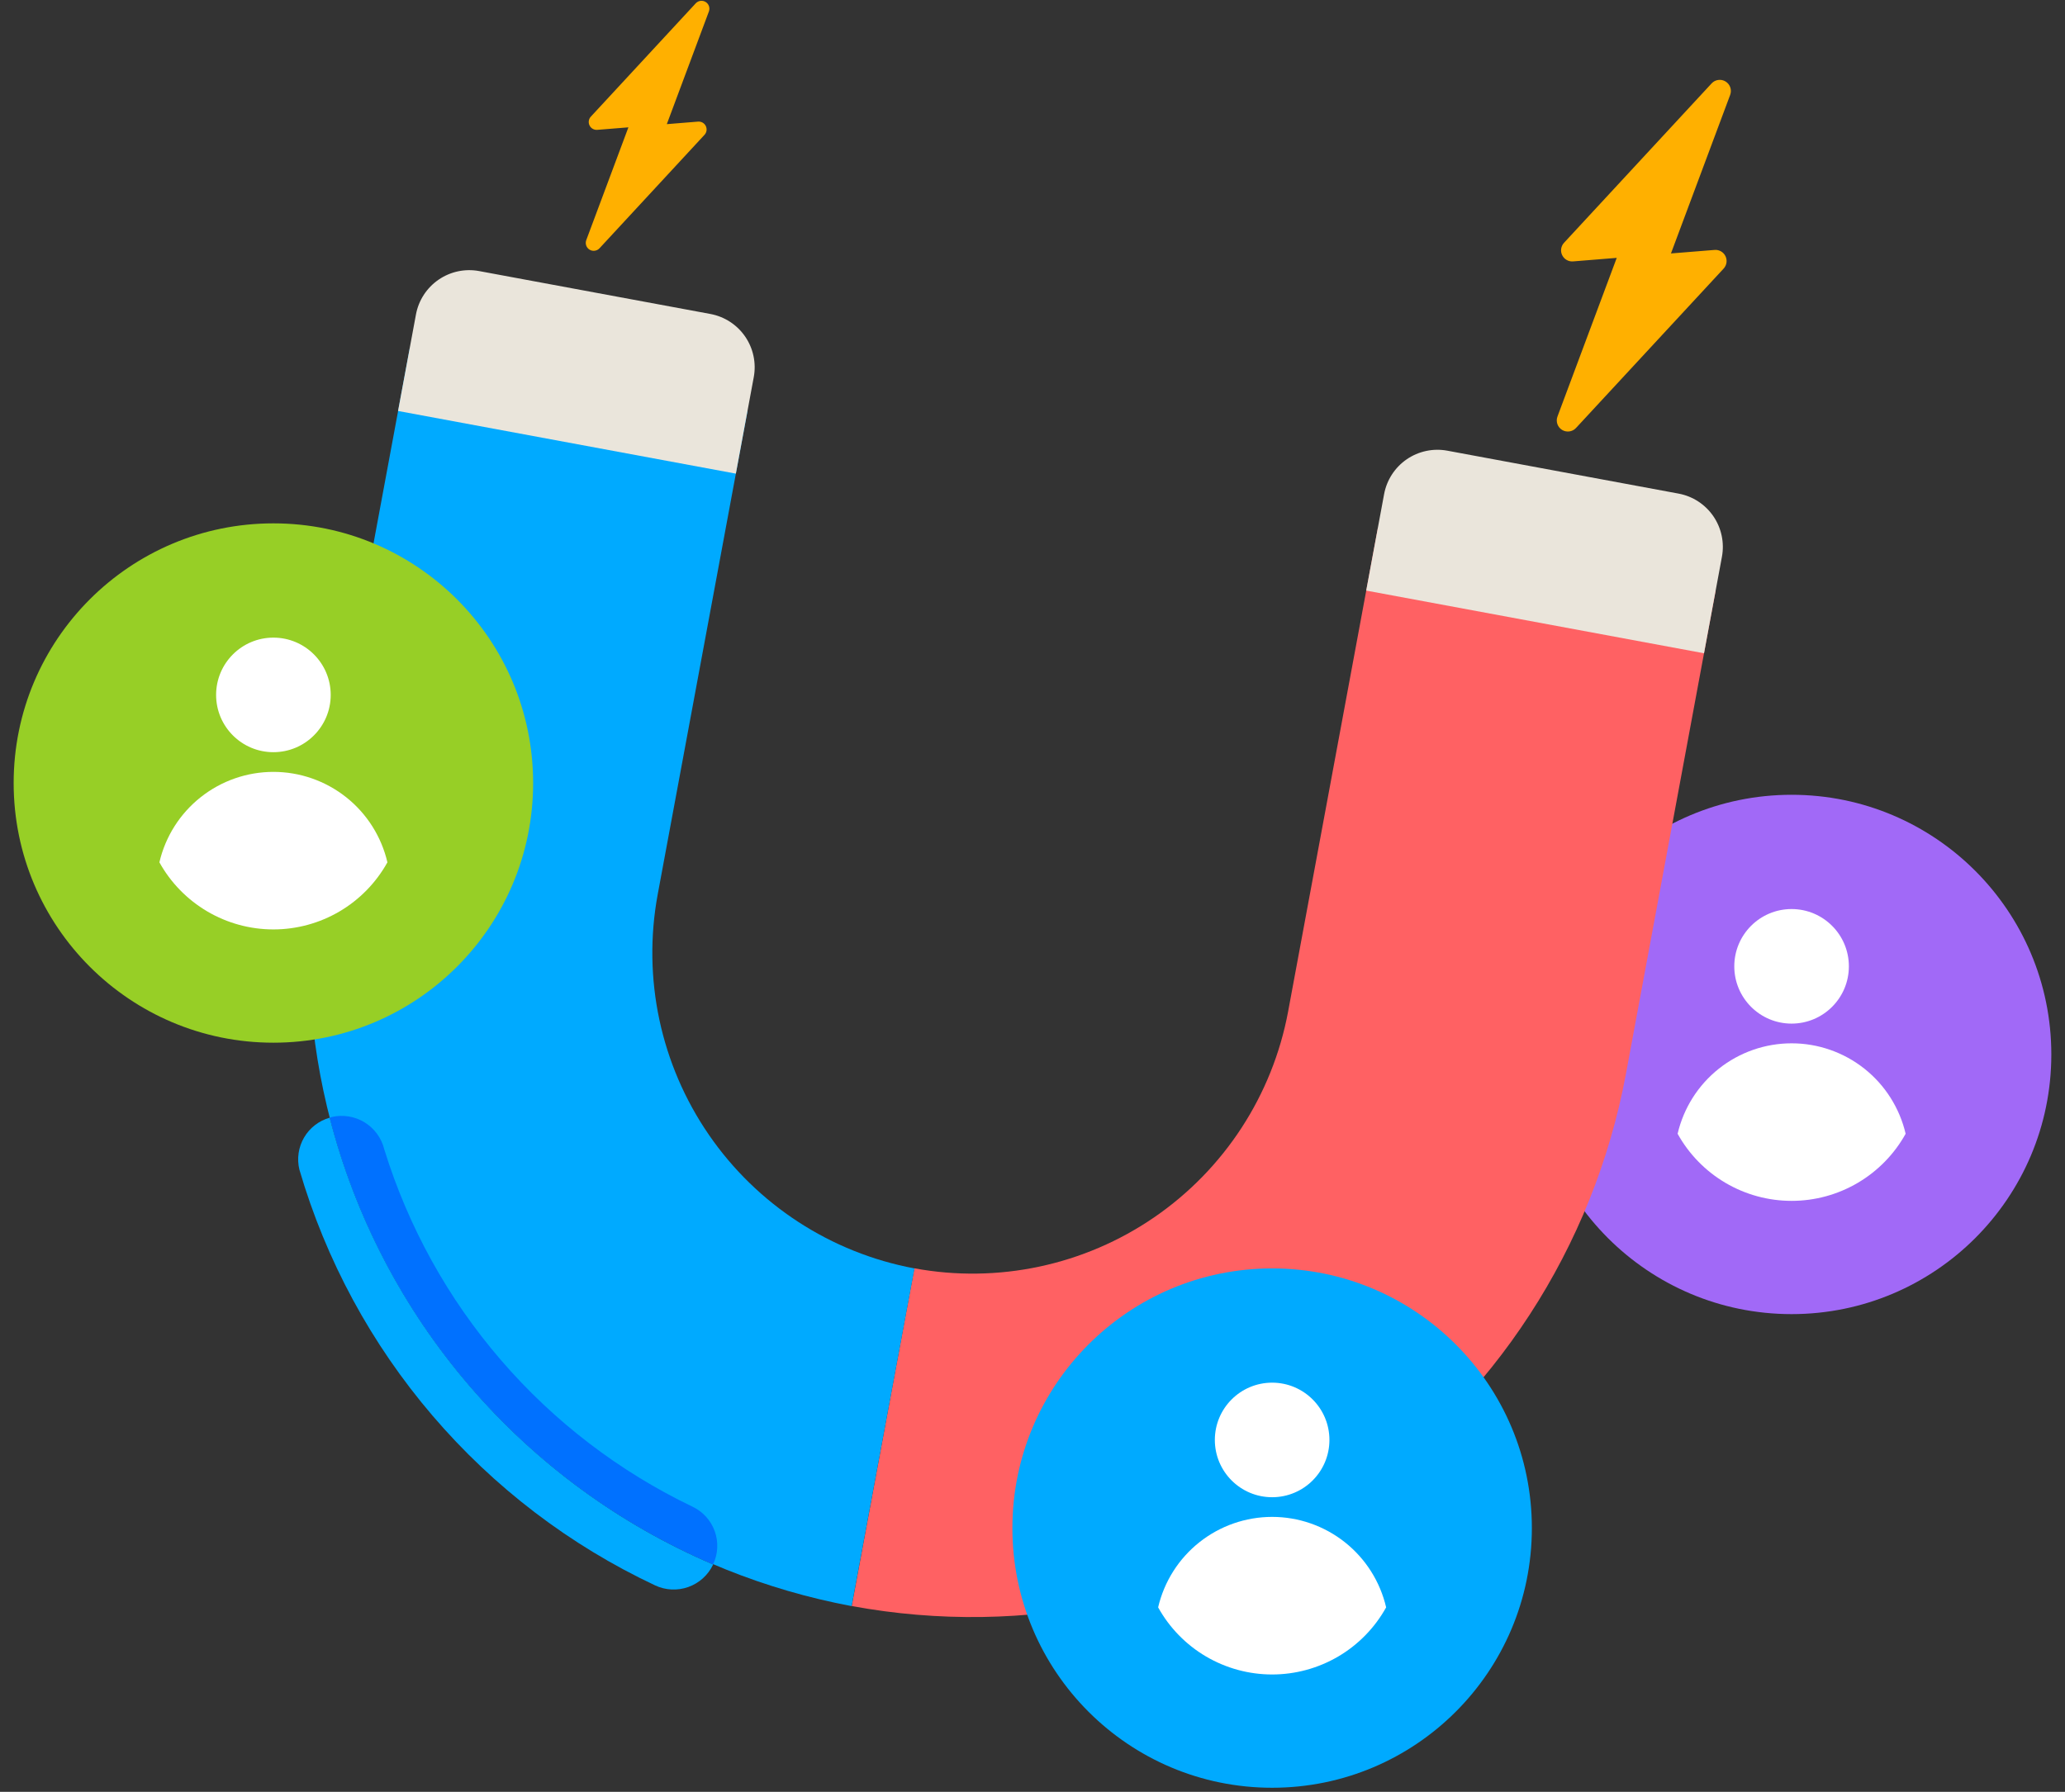
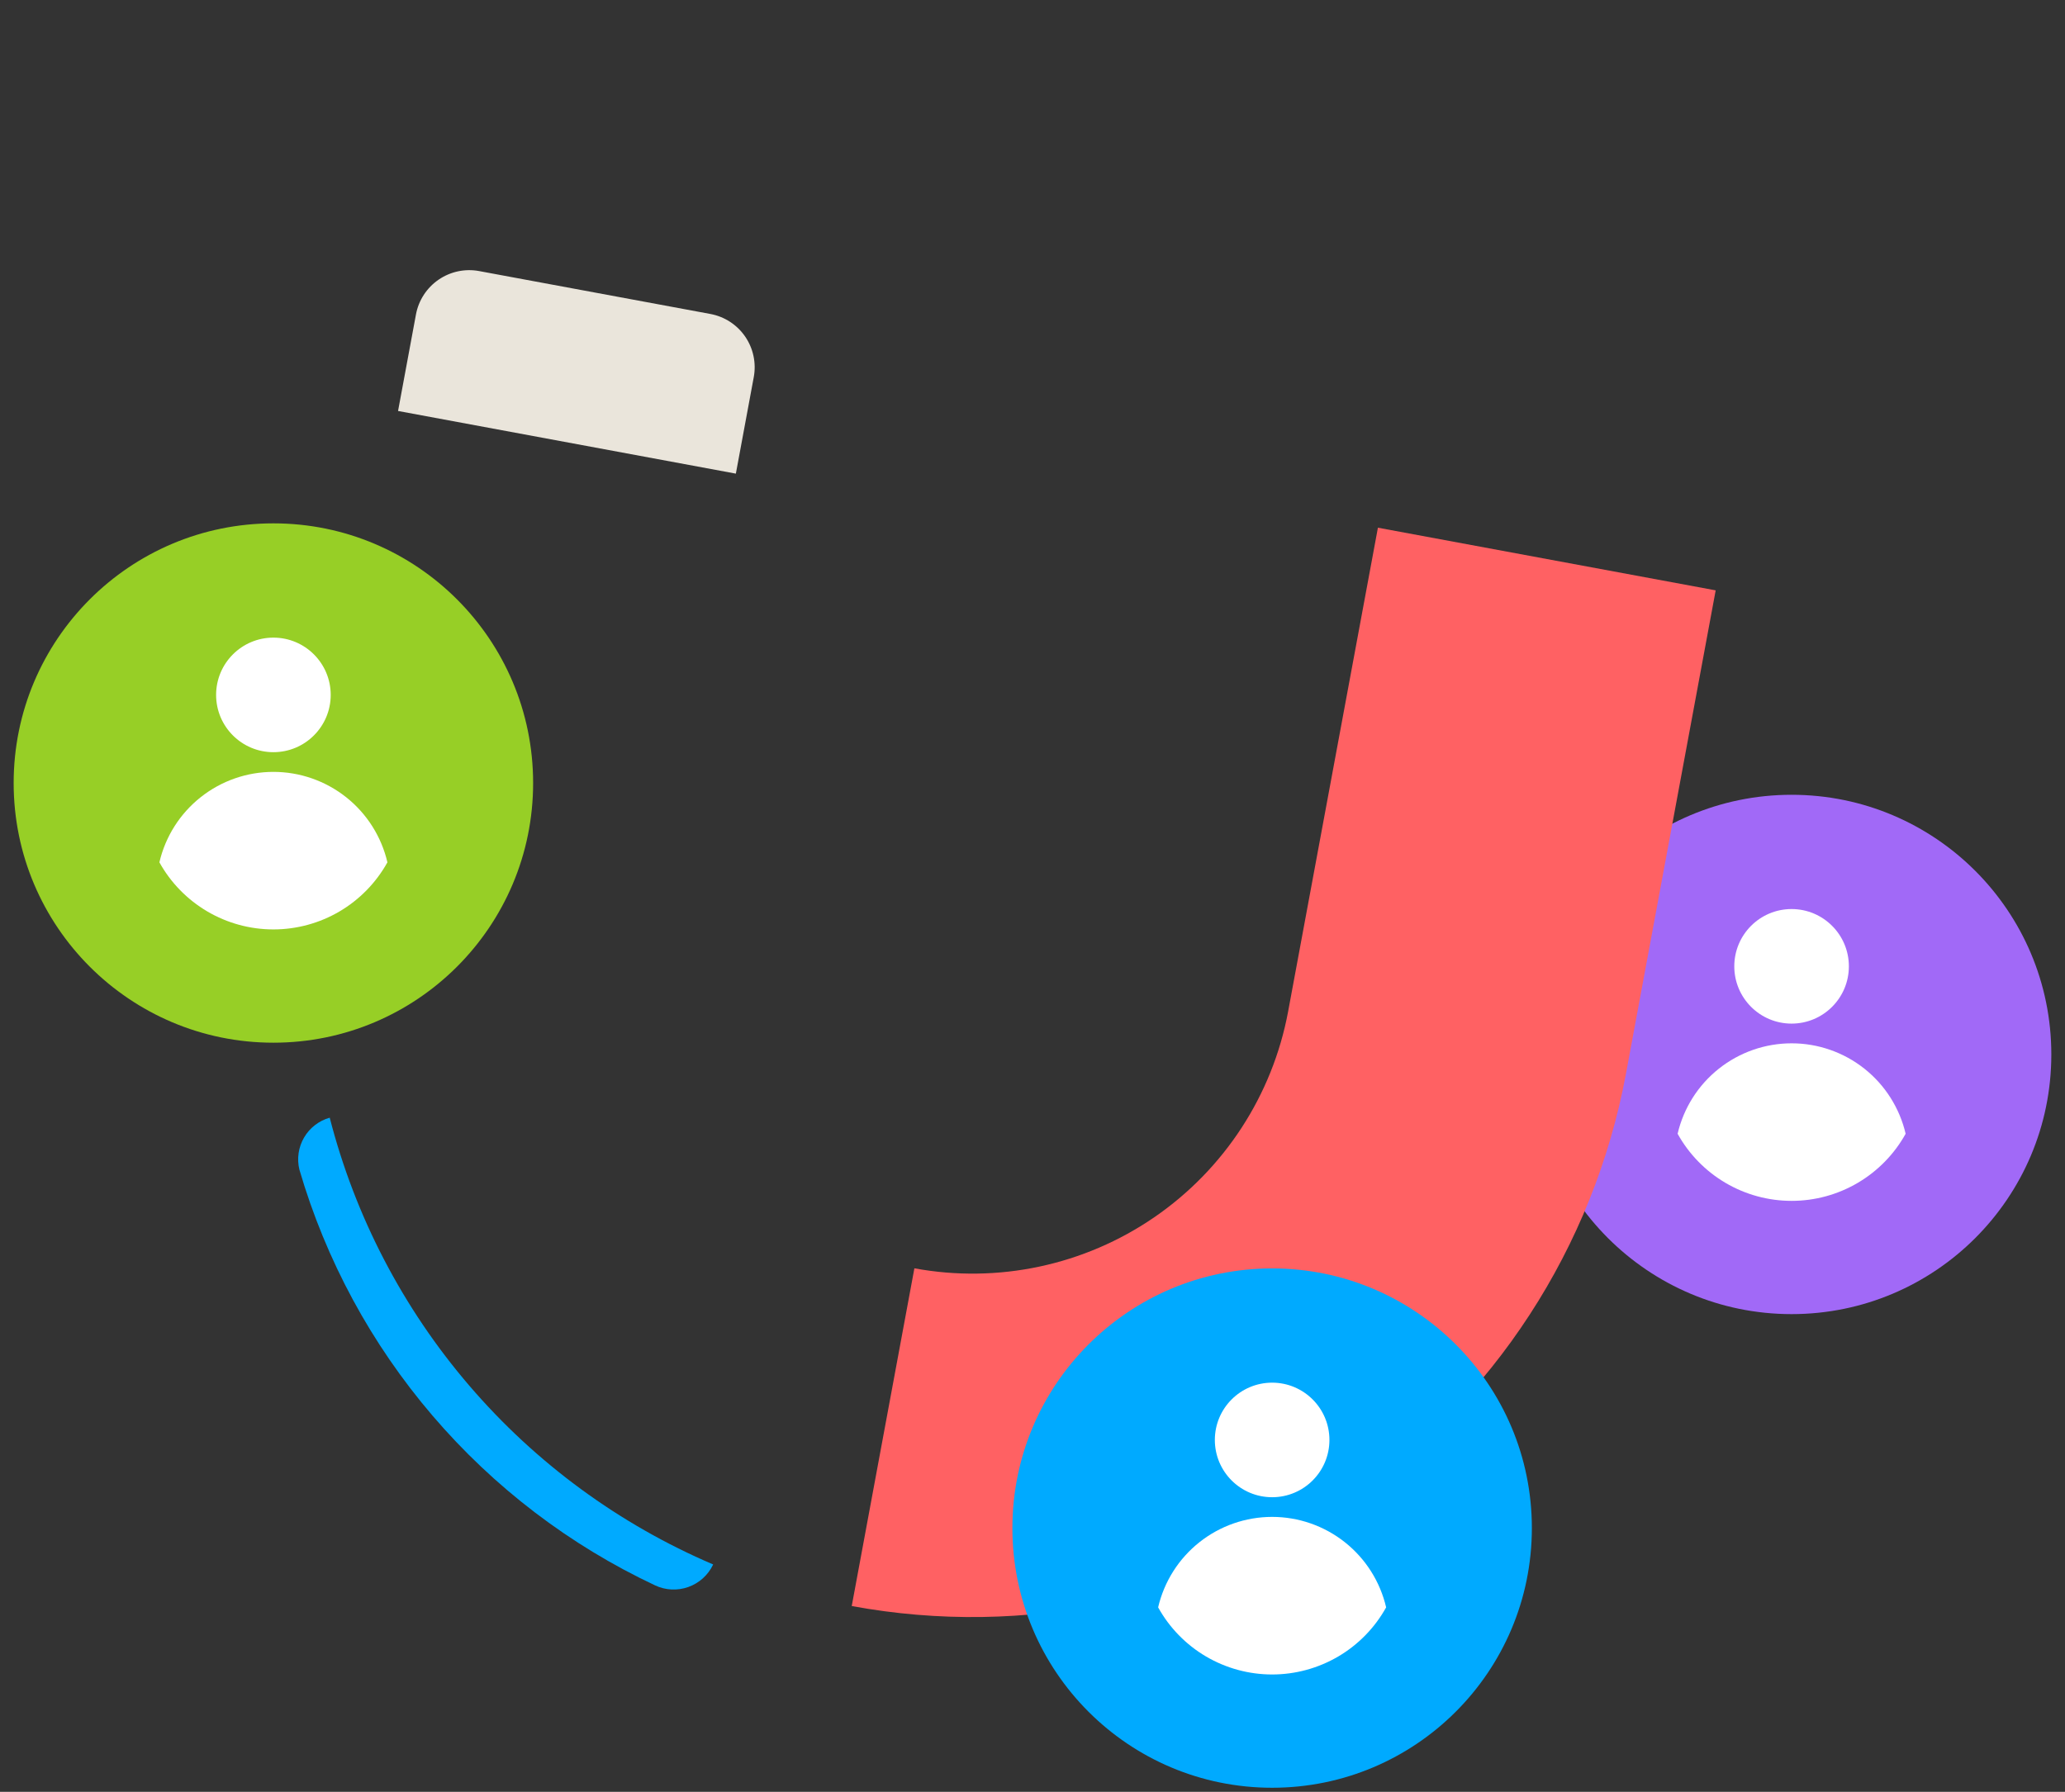
<svg xmlns="http://www.w3.org/2000/svg" width="106" height="92" viewBox="0 0 106 92" fill="none">
  <rect x="0" y="0" width="106" height="92" fill="#333333" stroke="none" />
  <path d="M91.966 67.472C99.329 67.472 105.298 61.503 105.298 54.14C105.298 46.776 99.329 40.807 91.966 40.807C84.603 40.807 78.633 46.776 78.633 54.14C78.633 61.503 84.603 67.472 91.966 67.472Z" fill="#A169F7" />
  <path d="M91.965 52.556C93.589 52.556 94.906 51.239 94.906 49.615C94.906 47.991 93.589 46.674 91.965 46.674C90.341 46.674 89.024 47.991 89.024 49.615C89.024 51.239 90.341 52.556 91.965 52.556Z" fill="white" />
  <path d="M91.966 61.657C93.161 61.657 94.333 61.338 95.362 60.732C96.392 60.126 97.24 59.256 97.82 58.212C97.511 56.891 96.765 55.713 95.703 54.87C94.64 54.027 93.323 53.568 91.967 53.568C90.611 53.568 89.294 54.027 88.232 54.87C87.169 55.713 86.423 56.891 86.115 58.212C86.694 59.256 87.542 60.126 88.571 60.732C89.6 61.338 90.772 61.657 91.966 61.657Z" fill="white" />
-   <path d="M35.821 6.245L34.229 6.374L36.392 0.58C36.422 0.493 36.422 0.399 36.392 0.312C36.361 0.225 36.302 0.151 36.223 0.102C36.145 0.054 36.053 0.033 35.961 0.044C35.87 0.055 35.785 0.097 35.72 0.163L30.33 5.987C30.273 6.047 30.237 6.123 30.225 6.204C30.213 6.286 30.226 6.369 30.263 6.442C30.299 6.516 30.357 6.577 30.429 6.617C30.501 6.657 30.584 6.674 30.666 6.666L32.257 6.538L30.093 12.331C30.061 12.419 30.06 12.516 30.091 12.605C30.121 12.693 30.182 12.769 30.262 12.818C30.342 12.867 30.436 12.887 30.529 12.874C30.622 12.862 30.708 12.818 30.772 12.749L36.161 6.925C36.218 6.865 36.255 6.788 36.267 6.706C36.278 6.624 36.265 6.541 36.228 6.467C36.191 6.393 36.132 6.332 36.059 6.292C35.986 6.253 35.903 6.236 35.821 6.245Z" fill="#FFB000" />
-   <path d="M88.013 12.832L85.773 13.013L88.814 4.869C88.859 4.745 88.861 4.609 88.818 4.485C88.775 4.36 88.69 4.254 88.578 4.185C88.466 4.115 88.333 4.087 88.202 4.105C88.071 4.122 87.951 4.184 87.861 4.281L80.285 12.465C80.207 12.549 80.156 12.655 80.138 12.769C80.121 12.882 80.139 12.999 80.19 13.102C80.24 13.206 80.32 13.291 80.42 13.348C80.52 13.405 80.635 13.431 80.75 13.421L82.99 13.24L79.948 21.385C79.901 21.509 79.899 21.645 79.942 21.771C79.985 21.896 80.07 22.003 80.182 22.072C80.295 22.141 80.428 22.169 80.56 22.151C80.691 22.133 80.811 22.07 80.901 21.972L88.478 13.789C88.556 13.704 88.606 13.598 88.623 13.485C88.639 13.371 88.622 13.255 88.572 13.152C88.521 13.049 88.441 12.963 88.342 12.906C88.242 12.849 88.127 12.823 88.013 12.832Z" fill="#FFB000" />
  <path d="M70.731 27.094L66.12 51.942C65.319 56.231 62.849 60.027 59.253 62.498C55.657 64.968 51.228 65.911 46.937 65.12L43.721 82.46C52.609 84.099 61.785 82.145 69.234 77.027C76.684 71.909 81.799 64.045 83.458 55.16L88.069 30.311L70.731 27.094Z" fill="#FF6163" />
-   <path d="M46.941 65.125L43.715 82.463C34.832 80.801 26.97 75.685 21.854 68.236C16.737 60.787 14.783 51.612 16.421 42.725L21.035 17.872L38.373 21.087L33.758 45.939C32.968 50.231 33.912 54.661 36.383 58.257C38.854 61.854 42.651 64.324 46.941 65.125Z" fill="#00AAFF" />
  <path d="M24.595 13.918L36.464 16.12C37.19 16.255 37.832 16.672 38.25 17.28C38.667 17.888 38.827 18.637 38.692 19.363L37.773 24.318L20.433 21.101L21.352 16.145C21.487 15.42 21.904 14.778 22.513 14.36C23.121 13.942 23.87 13.783 24.595 13.918Z" fill="#EAE5DB" />
-   <path d="M74.293 23.14L86.162 25.343C86.888 25.477 87.53 25.895 87.948 26.503C88.365 27.111 88.524 27.86 88.39 28.586L87.47 33.541L70.13 30.323L71.049 25.368C71.116 25.009 71.253 24.666 71.452 24.36C71.651 24.053 71.908 23.789 72.21 23.582C72.511 23.375 72.85 23.23 73.207 23.154C73.565 23.078 73.934 23.073 74.293 23.14Z" fill="#EAE5DB" />
  <path d="M14.034 53.536C21.397 53.536 27.366 47.567 27.366 40.204C27.366 32.84 21.397 26.871 14.034 26.871C6.67 26.871 0.701 32.84 0.701 40.204C0.701 47.567 6.67 53.536 14.034 53.536Z" fill="#97CF26" />
  <path d="M14.034 38.62C15.659 38.62 16.976 37.303 16.976 35.679C16.976 34.055 15.659 32.738 14.034 32.738C12.41 32.738 11.093 34.055 11.093 35.679C11.093 37.303 12.41 38.62 14.034 38.62Z" fill="white" />
  <path d="M14.035 47.72C15.229 47.72 16.401 47.401 17.43 46.795C18.459 46.189 19.307 45.319 19.887 44.275C19.578 42.954 18.832 41.776 17.77 40.933C16.707 40.09 15.39 39.631 14.034 39.631C12.678 39.631 11.361 40.09 10.299 40.933C9.236 41.776 8.49 42.954 8.182 44.275C8.761 45.319 9.61 46.189 10.639 46.795C11.668 47.401 12.84 47.72 14.035 47.72Z" fill="white" />
  <path d="M65.301 91.79C72.664 91.79 78.633 85.821 78.633 78.457C78.633 71.094 72.664 65.125 65.301 65.125C57.938 65.125 51.968 71.094 51.968 78.457C51.968 85.821 57.938 91.79 65.301 91.79Z" fill="#00AAFF" />
  <path d="M65.301 76.873C66.925 76.873 68.242 75.557 68.242 73.932C68.242 72.308 66.925 70.991 65.301 70.991C63.677 70.991 62.36 72.308 62.36 73.932C62.36 75.557 63.677 76.873 65.301 76.873Z" fill="white" />
  <path d="M65.301 85.974C66.495 85.974 67.667 85.654 68.697 85.049C69.725 84.443 70.574 83.573 71.153 82.528C70.845 81.207 70.099 80.029 69.037 79.186C67.974 78.342 66.657 77.883 65.301 77.883C63.944 77.883 62.628 78.342 61.565 79.186C60.503 80.029 59.757 81.207 59.449 82.528C60.028 83.573 60.876 84.443 61.905 85.049C62.934 85.654 64.107 85.974 65.301 85.974Z" fill="white" />
  <path d="M36.603 80.323V80.335C36.349 80.87 35.892 81.283 35.334 81.482C34.775 81.682 34.16 81.652 33.624 81.398C29.243 79.336 25.35 76.367 22.203 72.686C19.055 69.006 16.726 64.7 15.368 60.051C15.232 59.492 15.318 58.901 15.609 58.404C15.899 57.907 16.371 57.542 16.925 57.386C18.228 62.461 20.68 67.17 24.092 71.147C27.504 75.124 31.785 78.264 36.603 80.323Z" fill="#00AAFF" />
-   <path d="M36.603 80.323C31.785 78.263 27.504 75.124 24.092 71.147C20.68 67.169 18.228 62.461 16.925 57.386L17.026 57.352C17.603 57.218 18.21 57.316 18.716 57.626C19.221 57.937 19.584 58.434 19.725 59.01C20.955 62.992 22.994 66.677 25.716 69.834C28.437 72.991 31.782 75.552 35.539 77.355C35.805 77.479 36.043 77.655 36.24 77.871C36.437 78.088 36.59 78.342 36.689 78.618C36.788 78.894 36.831 79.186 36.816 79.479C36.802 79.772 36.729 80.058 36.603 80.323Z" fill="#0071FF" />
</svg>